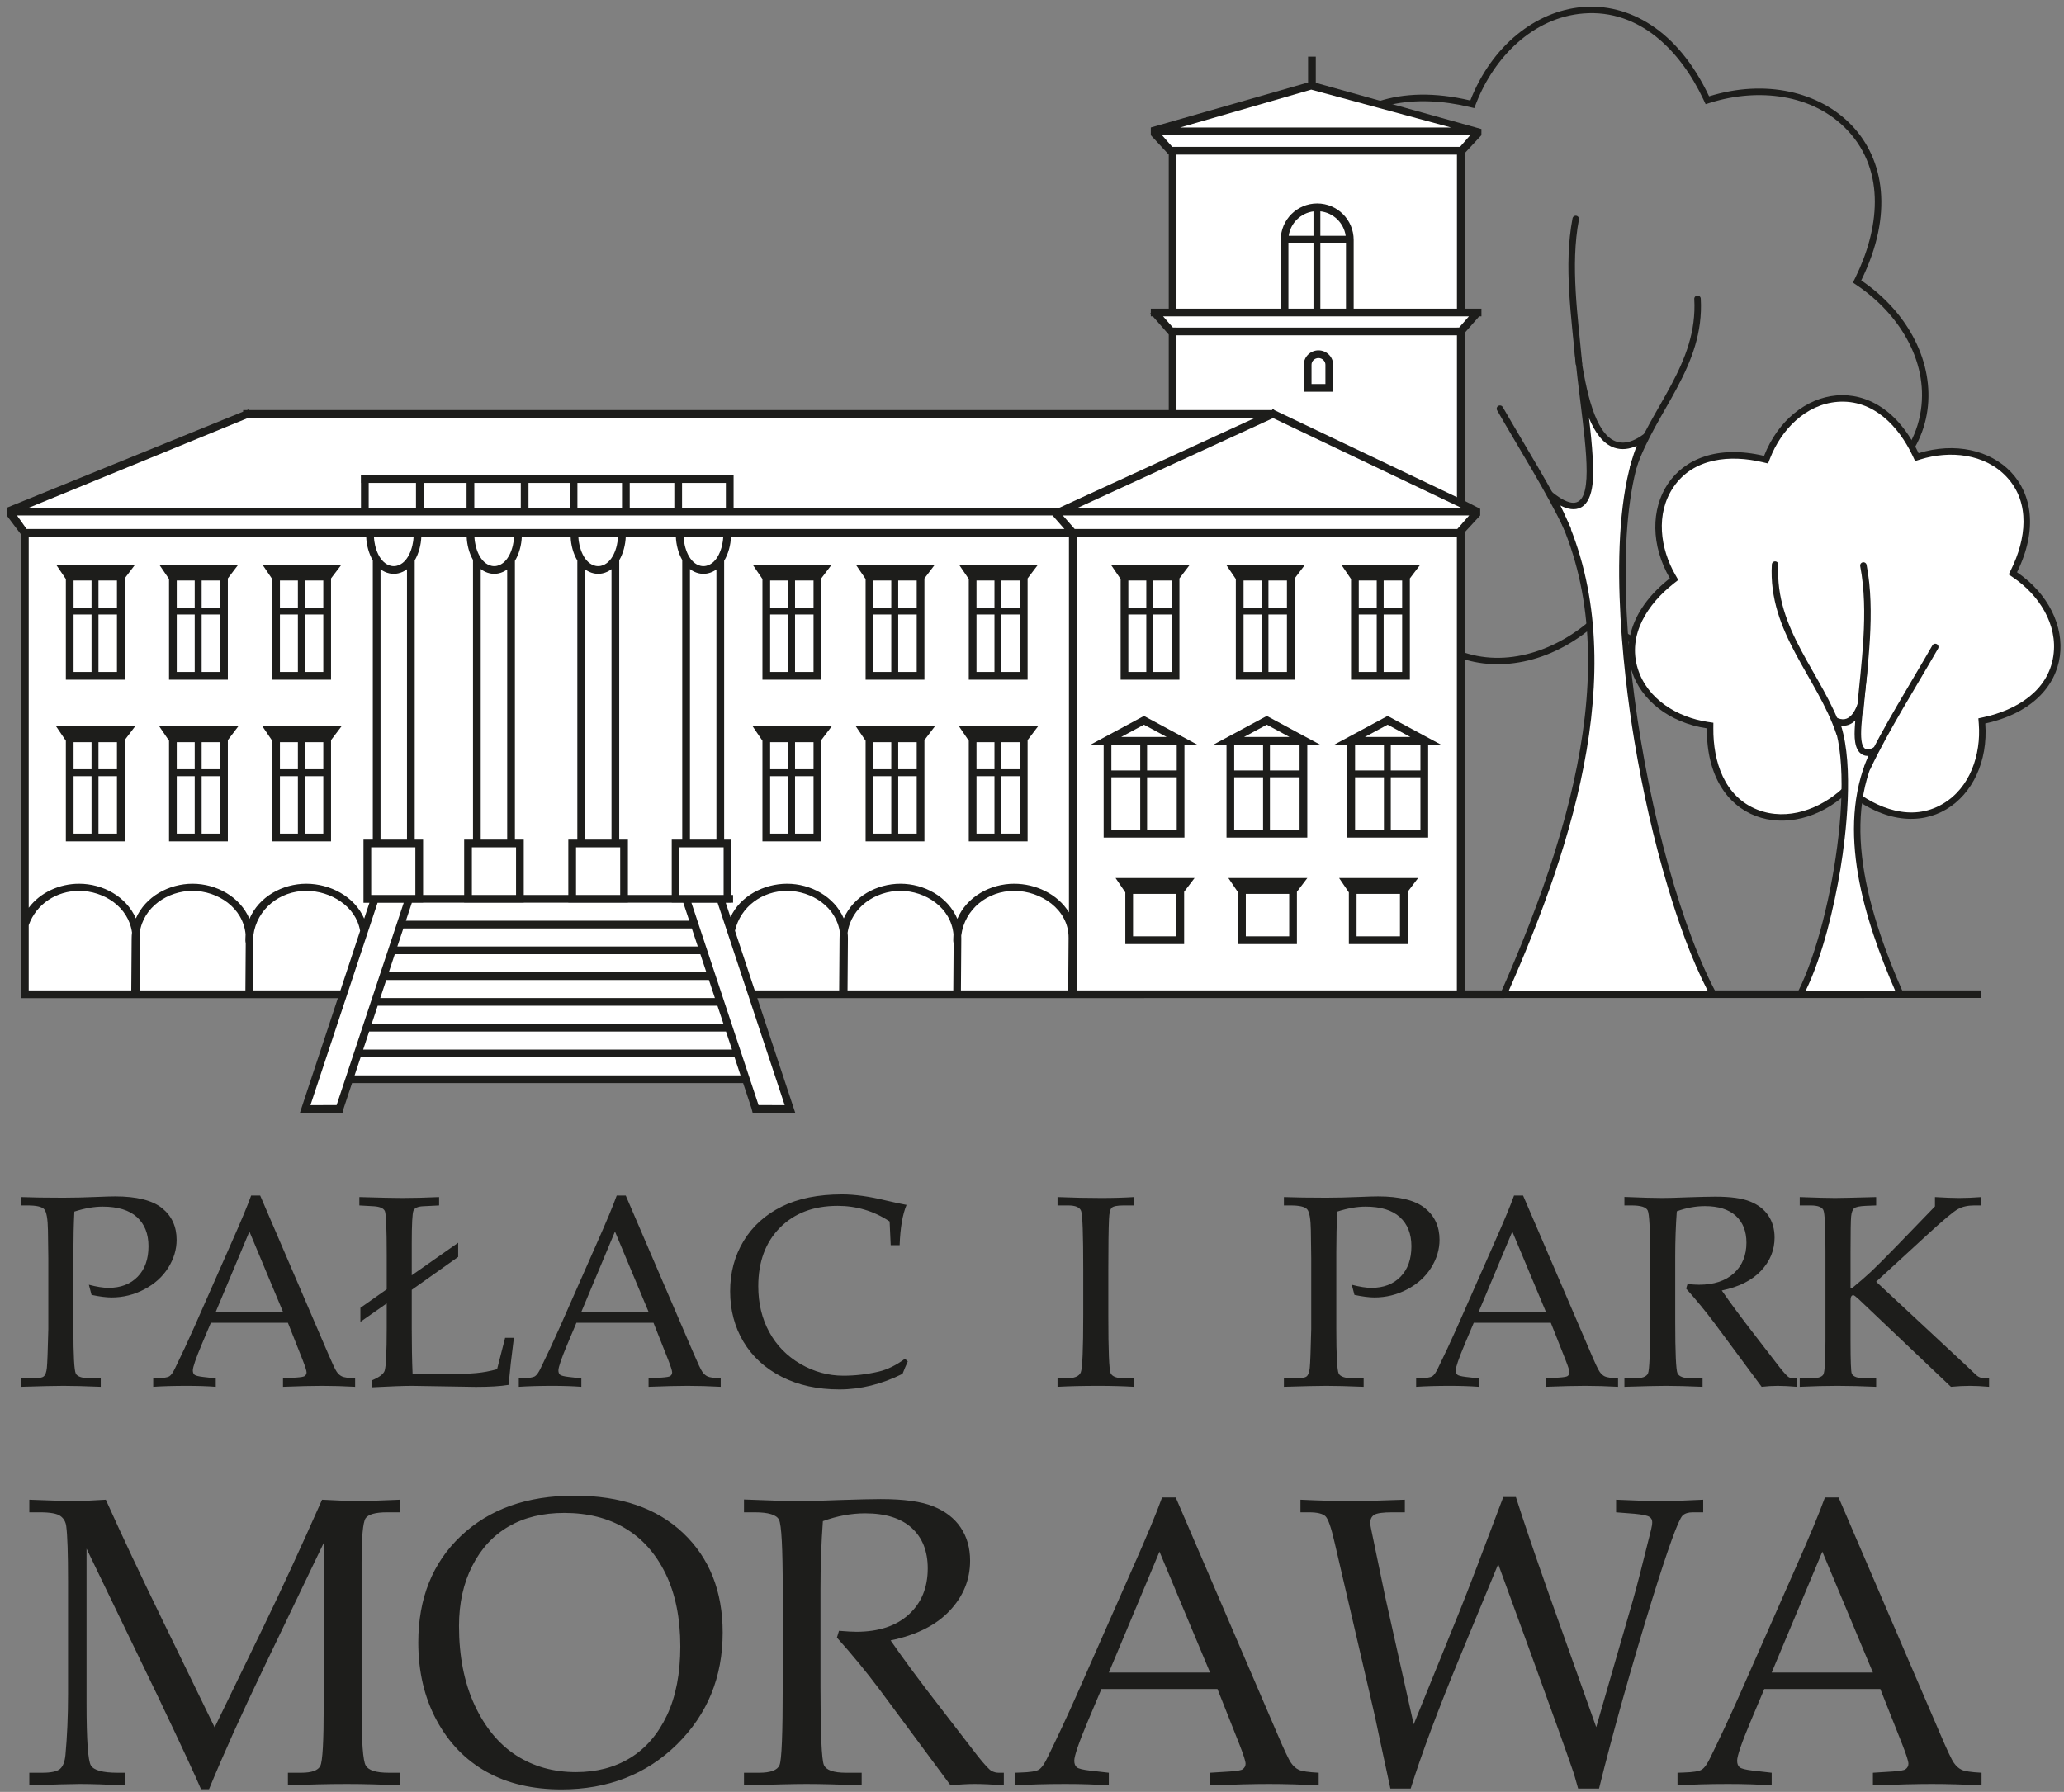
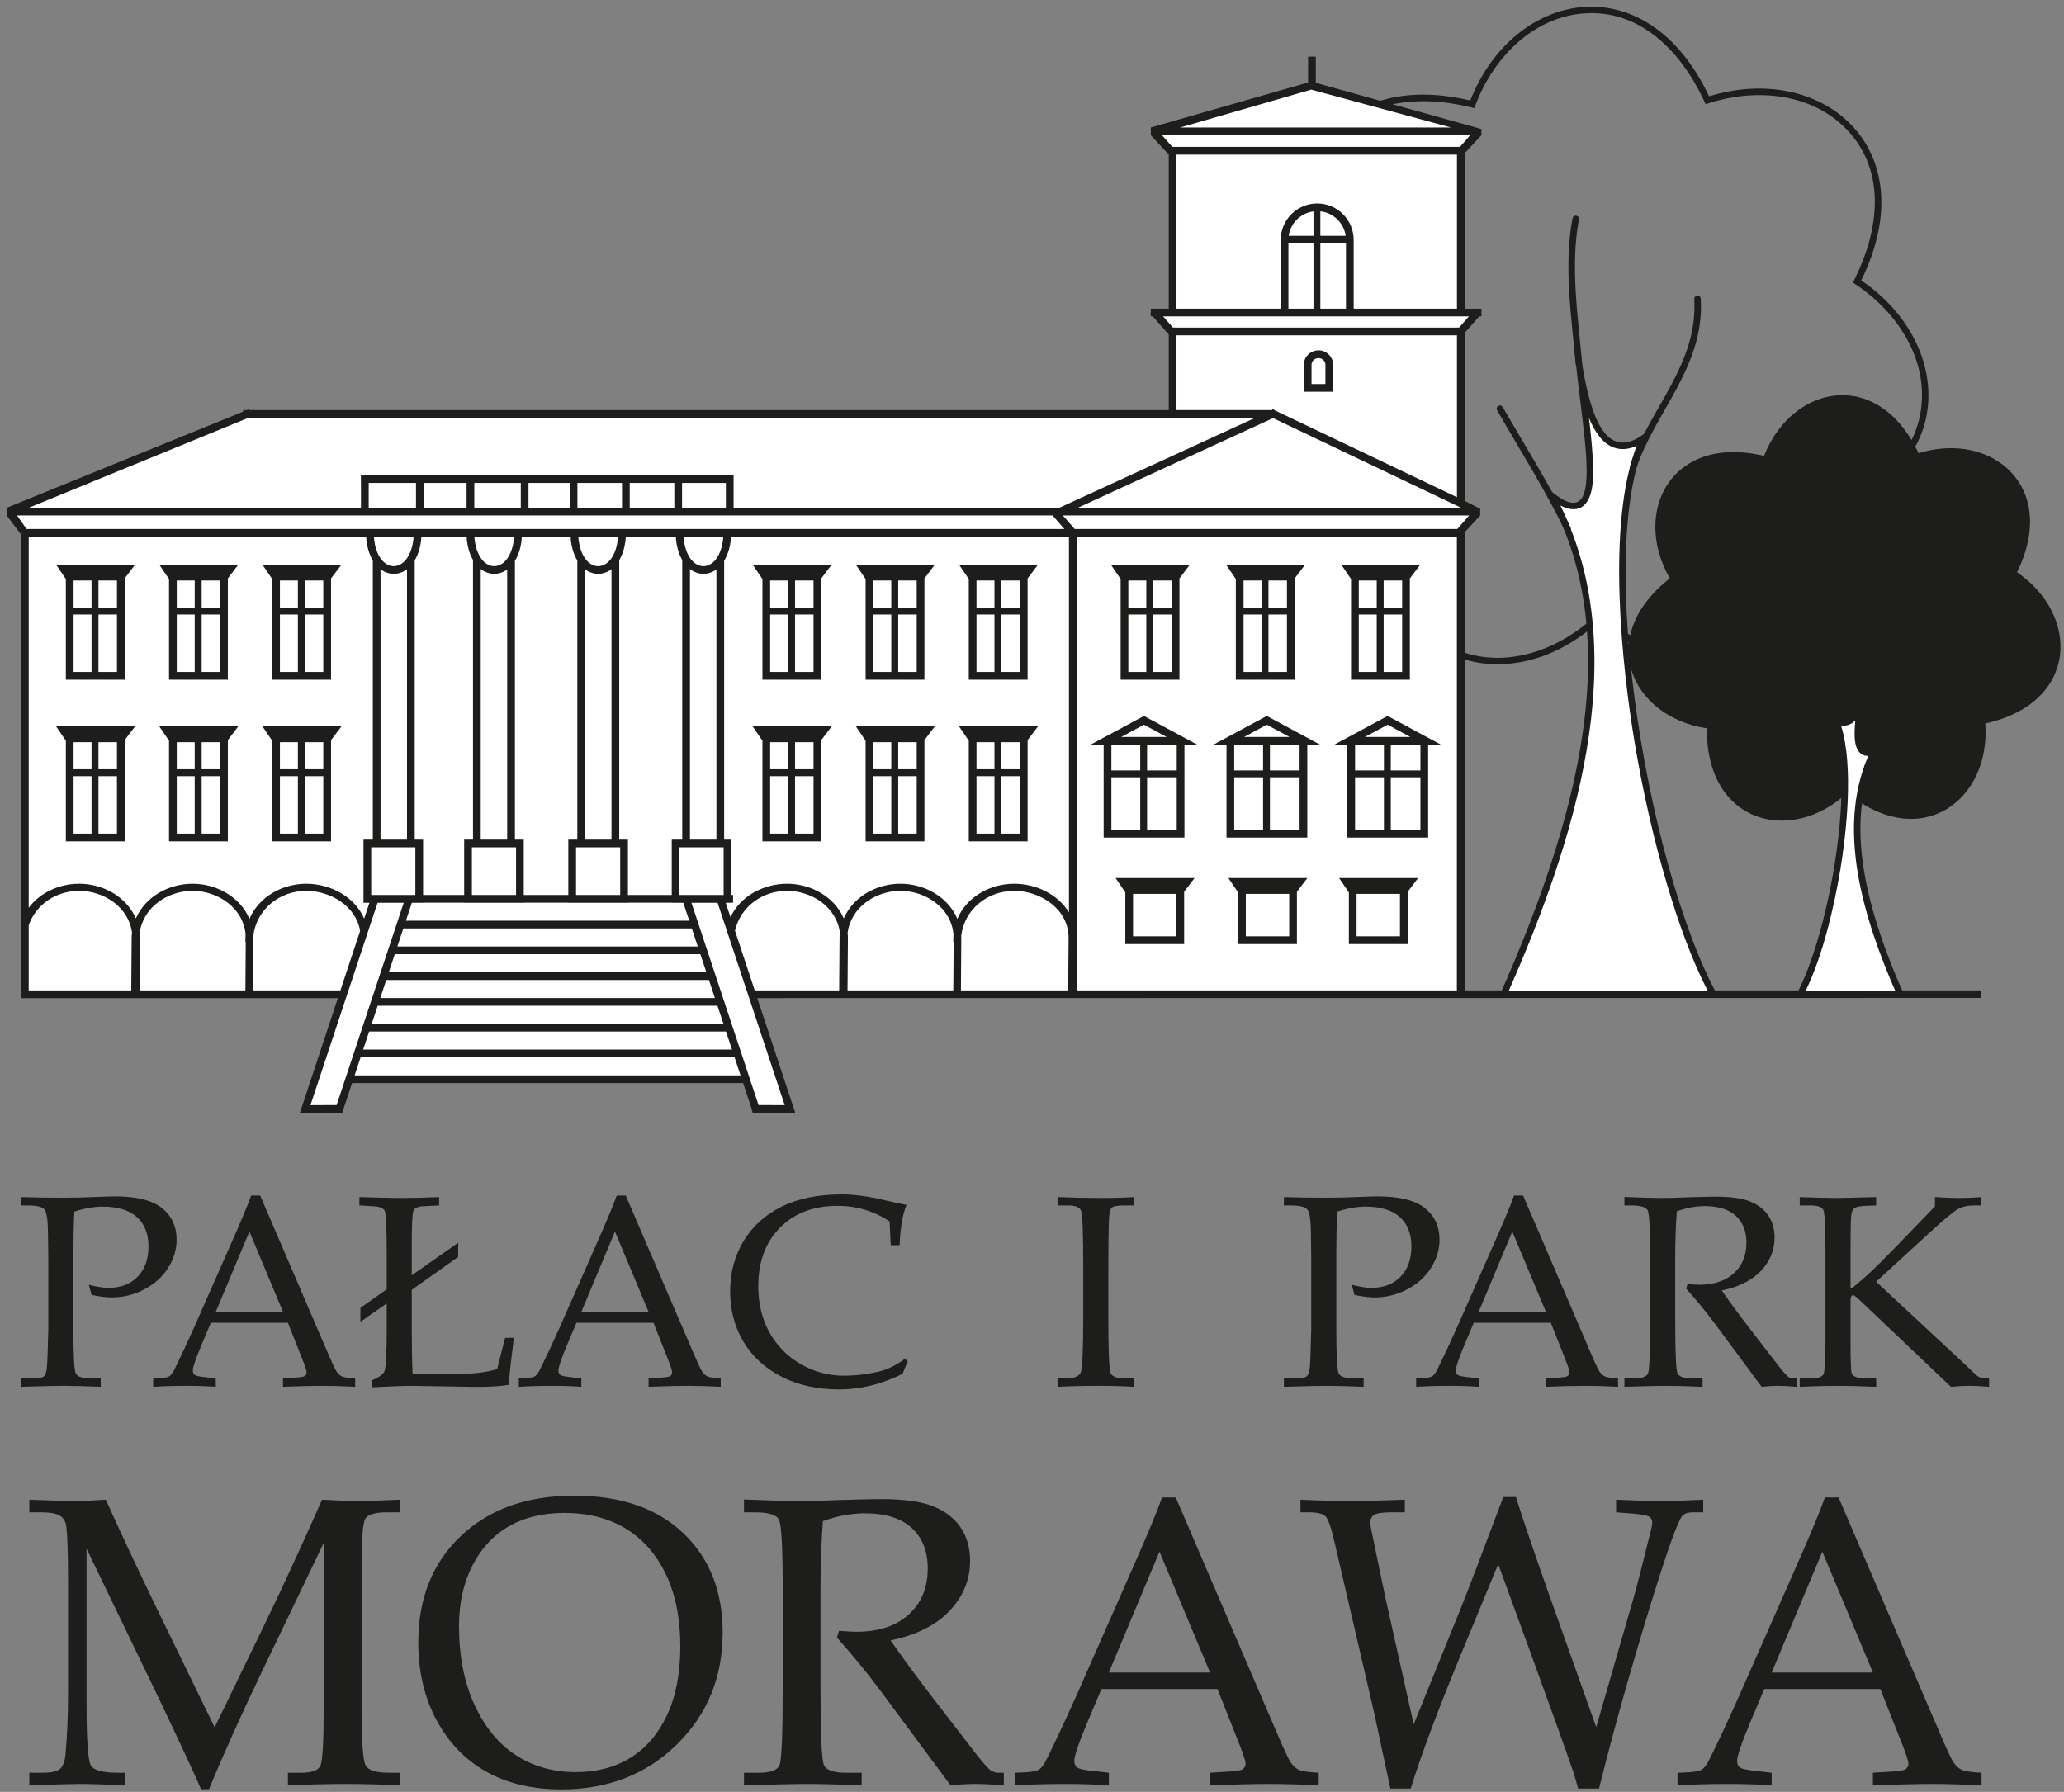
<svg xmlns="http://www.w3.org/2000/svg" width="100%" height="100%" viewBox="0 0 1109 963" version="1.1" xml:space="preserve" style="fill-rule:evenodd;clip-rule:evenodd;stroke-linecap:round;stroke-linejoin:round;stroke-miterlimit:2;">
  <rect x="0" y="0" width="1109" height="963" fill="#808080" stroke="none" />
  <g transform="matrix(4.167,0,0,4.167,0,0)">
    <path d="M233.486,65.482C240.104,64.026 246.617,60.146 247.687,52.899C248.644,46.406 244.719,40.389 239.523,36.852L238.923,36.444L239.243,35.793C242.231,29.71 243.258,22.199 238.259,16.845C233.779,12.047 226.627,11.365 220.622,13.222L219.929,13.437L219.619,12.78C216.73,6.658 211.488,1.167 204.191,1.736C197.648,2.248 192.656,7.414 190.364,13.266L190.1,13.941L189.394,13.775C182.799,12.215 175.247,12.885 171.139,18.951C167.459,24.386 168.386,31.509 171.532,36.95L171.896,37.578L171.324,38.026C165.999,42.206 161.811,48.538 163.991,55.525C165.945,61.791 172.092,65.508 178.308,66.44L179.025,66.548L179.02,67.274C178.967,74.05 181.301,81.263 188.129,83.918C194.246,86.297 200.986,83.808 205.589,79.53L206.121,79.036L206.685,79.493C211.949,83.759 219.043,86.432 225.376,82.749C231.051,79.45 233.307,72.629 232.832,66.362L232.778,65.638L233.486,65.482ZM220.375,12.424C234.907,7.929 248.404,19.041 239.994,36.161C252.567,44.719 252.295,62.2 233.666,66.299C234.814,81.465 220.977,92.151 206.158,80.142C195.016,90.496 178.035,86.341 178.184,67.267C163.142,65.012 155.804,49.144 170.809,37.368C163.194,24.203 171.024,8.571 189.586,12.961C195.132,-1.202 212.234,-4.826 220.375,12.424Z" style="fill:rgb(29,29,27);" />
    <path d="M150.704,39.806L150.704,19.938L148.39,17.438L148.39,16.442L168.668,10.637L168.668,7.304L169.663,7.304L169.663,10.682L191.022,16.643L191.016,17.438L188.861,19.763L188.861,39.806L191.022,39.806L191.022,40.802L190.729,40.802L188.861,42.934L188.861,64.598L190.863,65.624L190.863,66.479L188.851,68.661L188.851,127.733L255.439,127.733L255.439,128.706C202.835,128.706 150.272,128.73 97.648,128.73L102.541,143.519L97.049,143.517L96.887,142.904L95.819,139.683L45.394,139.683L44.328,142.899L44.165,143.517L38.672,143.519L43.566,128.73L2.691,128.73C2.691,108.83 2.706,88.853 2.706,68.928L0.866,66.479L0.866,65.483L31.353,53.087L31.353,52.886L31.843,52.886L32.086,52.787L32.131,52.886L150.704,52.886L150.704,43.147L148.65,40.802L148.39,40.802L148.39,40.504L148.315,40.419L148.39,40.354L148.39,39.806L150.704,39.806Z" style="fill:rgb(29,29,27);" />
    <path d="M9.587,156.258C9.505,157.907 9.464,159.668 9.464,161.534L9.464,171.353C9.464,174.804 9.569,176.735 9.775,177.146C9.98,177.562 10.655,177.768 11.805,177.768L12.991,177.768L12.991,178.854C10.96,178.771 9.364,178.73 8.19,178.73C7.163,178.73 5.332,178.771 2.708,178.854L2.708,177.768L4.258,177.768C4.98,177.768 5.444,177.68 5.649,177.504C5.854,177.322 5.983,176.964 6.042,176.418C6.101,175.872 6.166,174.205 6.23,171.424L6.23,162.238L6.183,158.682C6.159,157.203 6.001,156.3 5.708,155.965C5.414,155.631 4.704,155.466 3.565,155.466L2.708,155.466L2.708,154.386C4.141,154.439 5.96,154.468 8.161,154.468C9.452,154.468 10.89,154.433 12.474,154.368C13.519,154.322 14.305,154.298 14.846,154.298C17.621,154.298 19.64,154.803 20.896,155.813C22.146,156.822 22.774,158.183 22.774,159.903C22.774,161.153 22.41,162.35 21.689,163.506C20.967,164.656 19.946,165.584 18.619,166.282C17.299,166.981 15.884,167.333 14.382,167.333C13.695,167.333 12.832,167.221 11.805,167.004L11.459,165.695C12.469,165.96 13.308,166.095 13.989,166.095C15.568,166.095 16.823,165.613 17.75,164.656C18.684,163.7 19.147,162.391 19.147,160.73C19.147,159.122 18.648,157.872 17.657,156.969C16.665,156.071 15.192,155.618 13.231,155.618C12.117,155.618 10.901,155.836 9.587,156.258ZM37.124,170.596L27.188,170.596L26.02,173.366C25.251,175.197 24.864,176.324 24.864,176.735C24.864,176.999 24.94,177.187 25.081,177.304C25.222,177.415 25.585,177.51 26.172,177.58L27.821,177.768L27.821,178.854C26.724,178.771 25.486,178.73 24.107,178.73C22.458,178.73 21.008,178.771 19.758,178.854L19.758,177.768L20.274,177.751C21.078,177.727 21.595,177.645 21.83,177.504C22.064,177.357 22.317,177.005 22.581,176.441C23.391,174.792 24.224,173.008 25.075,171.095L29.799,160.384C31.061,157.543 31.924,155.478 32.382,154.192L33.55,154.192L42.247,174.434C42.834,175.808 43.221,176.635 43.421,176.917C43.615,177.198 43.838,177.398 44.09,177.515C44.343,177.639 44.906,177.721 45.792,177.768L45.792,178.854C44.301,178.771 42.881,178.73 41.525,178.73C40.264,178.73 38.585,178.771 36.49,178.854L36.49,177.768L38.192,177.662C38.796,177.621 39.16,177.556 39.272,177.475C39.448,177.351 39.53,177.187 39.53,176.993C39.53,176.788 39.36,176.248 39.019,175.379L37.124,170.596ZM27.821,169.188L36.49,169.188L32.159,158.834L27.821,169.188ZM53.199,177.163C54.232,177.222 55.264,177.251 56.309,177.251C58.533,177.251 60.241,177.193 61.433,177.081C62.307,176.999 63.194,176.834 64.097,176.582L65.13,172.539L66.263,172.539C65.958,174.892 65.729,176.911 65.576,178.607C64.549,178.783 63.141,178.865 61.368,178.865L53.146,178.73C52.049,178.73 50.328,178.795 47.987,178.918L47.987,178.008C48.903,177.621 49.437,177.216 49.589,176.805C49.771,176.289 49.865,174.446 49.865,171.271L49.865,168.102L46.473,170.479L46.473,168.671L49.865,166.282L49.865,161.81C49.865,158.442 49.783,156.575 49.63,156.205C49.478,155.842 49.002,155.624 48.21,155.572L46.338,155.466L46.338,154.386C48.949,154.462 50.804,154.504 51.89,154.504C53.304,154.504 54.878,154.462 56.621,154.386L56.621,155.466L54.525,155.572C53.868,155.607 53.468,155.789 53.316,156.129C53.17,156.469 53.093,157.872 53.093,160.349L53.093,164.475L59.079,160.279L59.079,162.104L53.093,166.353L53.093,171.3C53.093,173.525 53.128,175.479 53.199,177.163ZM84.263,170.596L74.327,170.596L73.158,173.366C72.39,175.197 72.003,176.324 72.003,176.735C72.003,176.999 72.079,177.187 72.22,177.304C72.36,177.415 72.724,177.51 73.311,177.58L74.96,177.768L74.96,178.854C73.863,178.771 72.625,178.73 71.246,178.73C69.596,178.73 68.146,178.771 66.896,178.854L66.896,177.768L67.413,177.751C68.217,177.727 68.733,177.645 68.968,177.504C69.203,177.357 69.456,177.005 69.719,176.441C70.529,174.792 71.363,173.008 72.214,171.095L76.938,160.384C78.2,157.543 79.063,155.478 79.521,154.192L80.688,154.192L89.386,174.434C89.973,175.808 90.36,176.635 90.56,176.917C90.754,177.198 90.976,177.398 91.229,177.515C91.482,177.639 92.045,177.721 92.931,177.768L92.931,178.854C91.44,178.771 90.02,178.73 88.665,178.73C87.402,178.73 85.724,178.771 83.629,178.854L83.629,177.768L85.331,177.662C85.935,177.621 86.299,177.556 86.411,177.475C86.586,177.351 86.669,177.187 86.669,176.993C86.669,176.788 86.499,176.248 86.158,175.379L84.263,170.596ZM74.96,169.188L83.629,169.188L79.297,158.834L74.96,169.188ZM114.851,160.59L114.71,157.532C113.689,156.851 112.621,156.352 111.506,156.018C110.385,155.683 109.223,155.519 108.008,155.519C104.91,155.519 102.432,156.458 100.567,158.336C98.706,160.22 97.773,162.731 97.773,165.889C97.773,168.096 98.248,170.068 99.193,171.799C100.138,173.53 101.482,174.904 103.225,175.913C104.968,176.917 106.805,177.422 108.747,177.422C110.28,177.422 111.799,177.245 113.302,176.893C114.423,176.629 115.556,176.077 116.688,175.238L117.052,175.585C116.811,176.113 116.582,176.647 116.377,177.181C115.039,177.85 113.689,178.349 112.328,178.689C110.972,179.024 109.605,179.194 108.231,179.194C105.408,179.194 102.932,178.648 100.795,177.562C98.653,176.471 97.016,174.968 95.865,173.049C94.721,171.13 94.146,168.958 94.146,166.541C94.146,164.123 94.727,161.957 95.883,160.05C97.039,158.142 98.677,156.663 100.795,155.613C102.908,154.563 105.508,154.04 108.589,154.04C110.209,154.04 112.099,154.304 114.264,154.832C115.344,155.085 116.219,155.272 116.893,155.396C116.377,156.622 116.084,158.354 116.002,160.59L114.851,160.59ZM136.361,177.768L137.441,177.768C138.508,177.768 139.148,177.51 139.359,176.993C139.571,176.477 139.677,174.006 139.677,169.581L139.677,163.753C139.677,159.169 139.589,156.639 139.401,156.17C139.219,155.701 138.667,155.466 137.751,155.466L136.361,155.466L136.361,154.386C138.262,154.462 140.14,154.504 142.001,154.504C143.544,154.504 144.953,154.462 146.209,154.386L146.209,155.466L144.888,155.466C144.072,155.466 143.562,155.566 143.356,155.76C143.151,155.953 143.027,156.446 142.998,157.238C142.94,158.465 142.911,160.648 142.911,163.788L142.911,169.721C142.911,174.182 143.01,176.635 143.204,177.087C143.398,177.539 144.019,177.768 145.076,177.768L146.209,177.768L146.209,178.854C144.8,178.771 143.262,178.73 141.602,178.73C139.665,178.73 137.916,178.771 136.361,178.854L136.361,177.768ZM172.431,156.258C172.348,157.907 172.308,159.668 172.308,161.534L172.308,171.353C172.308,174.804 172.413,176.735 172.619,177.146C172.824,177.562 173.499,177.768 174.649,177.768L175.834,177.768L175.834,178.854C173.804,178.771 172.207,178.73 171.034,178.73C170.007,178.73 168.175,178.771 165.552,178.854L165.552,177.768L167.102,177.768C167.824,177.768 168.287,177.68 168.493,177.504C168.698,177.322 168.827,176.964 168.886,176.418C168.945,175.872 169.009,174.205 169.074,171.424L169.074,162.238L169.027,158.682C169.003,157.203 168.845,156.3 168.551,155.965C168.258,155.631 167.548,155.466 166.409,155.466L165.552,155.466L165.552,154.386C166.984,154.439 168.804,154.468 171.004,154.468C172.296,154.468 173.734,154.433 175.318,154.368C176.363,154.322 177.149,154.298 177.689,154.298C180.465,154.298 182.484,154.803 183.74,155.813C184.99,156.822 185.618,158.183 185.618,159.903C185.618,161.153 185.254,162.35 184.532,163.506C183.811,164.656 182.789,165.584 181.463,166.282C180.142,166.981 178.728,167.333 177.226,167.333C176.539,167.333 175.676,167.221 174.649,167.004L174.303,165.695C175.312,165.96 176.152,166.095 176.832,166.095C178.411,166.095 179.667,165.613 180.594,164.656C181.528,163.7 181.991,162.391 181.991,160.73C181.991,159.122 181.492,157.872 180.5,156.969C179.509,156.071 178.035,155.618 176.075,155.618C174.96,155.618 173.745,155.836 172.431,156.258ZM199.967,170.596L190.032,170.596L188.864,173.366C188.095,175.197 187.707,176.324 187.707,176.735C187.707,176.999 187.784,177.187 187.924,177.304C188.065,177.415 188.429,177.51 189.016,177.58L190.665,177.768L190.665,178.854C189.568,178.771 188.33,178.73 186.95,178.73C185.301,178.73 183.852,178.771 182.602,178.854L182.602,177.768L183.118,177.751C183.922,177.727 184.438,177.645 184.673,177.504C184.908,177.357 185.16,177.005 185.424,176.441C186.234,174.792 187.068,173.008 187.918,171.095L192.643,160.384C193.905,157.543 194.768,155.478 195.225,154.192L196.393,154.192L205.091,174.434C205.678,175.808 206.065,176.635 206.265,176.917C206.459,177.198 206.681,177.398 206.934,177.515C207.186,177.639 207.749,177.721 208.636,177.768L208.636,178.854C207.145,178.771 205.725,178.73 204.369,178.73C203.107,178.73 201.429,178.771 199.334,178.854L199.334,177.768L201.036,177.662C201.64,177.621 202.004,177.556 202.115,177.475C202.292,177.351 202.374,177.187 202.374,176.993C202.374,176.788 202.203,176.248 201.863,175.379L199.967,170.596ZM190.665,169.188L199.334,169.188L195.002,158.834L190.665,169.188ZM222.011,166.435C223.132,168.055 224.523,169.933 226.184,172.075L229.488,176.359C230.075,177.093 230.462,177.51 230.656,177.615C230.849,177.715 231.055,177.768 231.26,177.768L231.706,177.768L231.706,178.854C230.756,178.771 229.922,178.73 229.212,178.73C228.561,178.73 227.874,178.771 227.152,178.854L221.06,170.631C219.928,169.117 218.712,167.638 217.416,166.194L217.591,165.613C218.255,165.666 218.748,165.695 219.071,165.695C220.984,165.695 222.481,165.202 223.566,164.217C224.646,163.231 225.192,161.916 225.192,160.267C225.192,158.788 224.728,157.632 223.813,156.798C222.897,155.971 221.571,155.554 219.839,155.554C218.636,155.554 217.427,155.777 216.212,156.223C216.078,158.048 216.007,159.997 216.007,162.069L216.007,170.373C216.007,174.423 216.107,176.665 216.3,177.105C216.495,177.545 217.122,177.768 218.19,177.768L219.534,177.768L219.534,178.854C217.627,178.771 216.054,178.73 214.804,178.73C213.818,178.73 212.034,178.771 209.457,178.854L209.457,177.768L210.748,177.768C211.735,177.768 212.316,177.551 212.498,177.122C212.685,176.694 212.774,174.434 212.774,170.338L212.774,162.069C212.774,158.518 212.668,156.528 212.456,156.105C212.245,155.677 211.553,155.466 210.384,155.466L209.457,155.466L209.457,154.368C211.588,154.457 213.213,154.504 214.34,154.504C215.098,154.504 216.183,154.474 217.609,154.415C219.258,154.363 220.444,154.333 221.166,154.333C223.15,154.333 224.652,154.539 225.679,154.961C226.706,155.378 227.487,155.982 228.015,156.775C228.549,157.567 228.819,158.512 228.819,159.609C228.819,161.229 228.238,162.655 227.07,163.894C225.908,165.132 224.218,165.977 222.011,166.435ZM241.918,165.302L253.644,176.218L254.706,177.233C254.93,177.451 255.147,177.598 255.369,177.662C255.592,177.733 255.962,177.768 256.479,177.768L256.479,178.854C255.54,178.771 254.712,178.73 254.002,178.73C253.257,178.73 252.447,178.771 251.561,178.854L239.718,167.603C239.312,167.227 239.066,167.039 238.978,167.039C238.737,167.039 238.614,167.263 238.614,167.708L238.614,172.955C238.614,175.508 238.667,176.905 238.772,177.146C238.943,177.562 239.559,177.768 240.627,177.768L241.918,177.768L241.918,178.854C240.046,178.771 238.391,178.73 236.947,178.73C235.433,178.73 233.807,178.771 232.064,178.854L232.064,177.768L233.455,177.768C234.377,177.768 234.922,177.598 235.11,177.263C235.292,176.923 235.38,175.461 235.38,172.885L235.38,161.382C235.38,158.23 235.292,156.458 235.11,156.059C234.922,155.666 234.377,155.466 233.455,155.466L232.064,155.466L232.064,154.386C234.16,154.462 235.679,154.504 236.619,154.504C237.299,154.504 239.06,154.462 241.918,154.386L241.918,155.466L240.557,155.519C239.776,155.554 239.283,155.659 239.077,155.836C238.872,156.012 238.743,156.364 238.69,156.892C238.643,157.42 238.614,158.94 238.614,161.452L238.614,166.095L238.855,166.095C239.794,165.326 240.604,164.621 241.279,163.988C241.959,163.348 243.068,162.233 244.618,160.643L249.501,155.59L249.501,154.386C250.762,154.462 251.801,154.504 252.629,154.504C253.486,154.504 254.437,154.462 255.481,154.386L255.481,155.466L254.554,155.466C253.726,155.466 253.028,155.624 252.459,155.942C251.883,156.253 250.557,157.362 248.486,159.269L241.918,165.302Z" style="fill:rgb(29,29,27);fill-rule:nonzero;" />
    <path d="M41.739,199.005L34.05,215.011C31.16,221.02 28.8,226.261 26.953,230.75L25.919,230.75C25.274,229.213 23.445,225.271 20.422,218.917L11.16,199.73L11.16,219.747C11.16,224.405 11.346,227.057 11.717,227.684C12.088,228.311 13.237,228.63 15.173,228.63L16.127,228.63L16.127,230.265C13.732,230.141 11.779,230.079 10.277,230.079C9.19,230.079 7.024,230.141 3.781,230.265L3.781,228.63L5.46,228.63C6.6,228.63 7.36,228.462 7.74,228.135C8.12,227.808 8.35,227.215 8.438,226.349C8.659,223.937 8.774,221.33 8.774,218.528L8.774,203.875C8.774,200.34 8.695,197.998 8.544,196.857C8.474,196.274 8.218,195.824 7.776,195.514C7.342,195.205 6.459,195.046 5.151,195.046L3.781,195.046L3.781,193.42C6.786,193.534 8.668,193.596 9.446,193.596C10.436,193.596 11.832,193.534 13.644,193.42C15.729,198.06 18.142,203.176 20.864,208.771L27.678,222.779L33.971,209.805C36.18,205.262 38.699,199.801 41.527,193.42C43.684,193.534 45.204,193.596 46.087,193.596C47.104,193.596 48.942,193.534 51.602,193.42L51.602,195.046L49.914,195.046C48.403,195.046 47.475,195.311 47.13,195.832C46.795,196.363 46.626,198.254 46.626,201.524L46.626,220.446C46.626,224.661 46.803,227.074 47.157,227.693C47.51,228.32 48.5,228.63 50.126,228.63L51.602,228.63L51.602,230.265C49.198,230.141 46.909,230.079 44.718,230.079C42.296,230.079 39.768,230.141 37.126,230.265L37.126,228.63L38.84,228.63C40.201,228.63 41.023,228.329 41.306,227.737C41.598,227.136 41.739,224.582 41.739,220.057L41.739,199.005ZM53.935,211.829C53.935,206.146 55.765,201.568 59.423,198.104C63.083,194.63 67.961,192.898 74.05,192.898C80.025,192.898 84.708,194.507 88.093,197.724C91.487,200.95 93.184,205.218 93.184,210.556C93.184,216.301 91.213,221.109 87.281,224.979C83.348,228.842 78.381,230.777 72.397,230.777C68.65,230.777 65.424,230.017 62.711,228.497C59.998,226.977 57.859,224.759 56.286,221.842C54.722,218.926 53.935,215.585 53.935,211.829ZM59.185,209.699C59.185,213.605 59.857,216.999 61.191,219.889C62.534,222.779 64.32,224.944 66.564,226.394C68.81,227.834 71.372,228.55 74.262,228.55C76.931,228.55 79.273,227.94 81.271,226.712C83.277,225.483 84.85,223.654 85.999,221.224C87.148,218.793 87.722,215.832 87.722,212.341C87.722,208.682 87.086,205.554 85.822,202.956C84.549,200.357 82.808,198.404 80.599,197.096C78.39,195.779 75.773,195.125 72.76,195.125C69.994,195.125 67.616,195.7 65.61,196.857C63.604,198.015 62.04,199.712 60.899,201.948C59.759,204.184 59.185,206.765 59.185,209.699ZM114.837,211.564C116.525,214.003 118.62,216.831 121.121,220.057L126.096,226.508C126.98,227.613 127.563,228.241 127.855,228.4C128.146,228.55 128.456,228.63 128.765,228.63L129.437,228.63L129.437,230.265C128.005,230.141 126.75,230.079 125.68,230.079C124.7,230.079 123.666,230.141 122.578,230.265L113.405,217.883C111.699,215.603 109.87,213.376 107.916,211.201L108.182,210.326C109.18,210.406 109.923,210.45 110.409,210.45C113.29,210.45 115.544,209.708 117.179,208.223C118.805,206.738 119.627,204.758 119.627,202.275C119.627,200.048 118.929,198.307 117.55,197.052C116.171,195.806 114.174,195.178 111.567,195.178C109.755,195.178 107.935,195.514 106.105,196.186C105.902,198.934 105.796,201.869 105.796,204.988L105.796,217.494C105.796,223.592 105.946,226.968 106.237,227.631C106.529,228.294 107.475,228.63 109.083,228.63L111.107,228.63L111.107,230.265C108.235,230.141 105.866,230.079 103.984,230.079C102.499,230.079 99.813,230.141 95.932,230.265L95.932,228.63L97.877,228.63C99.361,228.63 100.236,228.302 100.511,227.657C100.793,227.012 100.926,223.609 100.926,217.441L100.926,204.988C100.926,199.641 100.767,196.645 100.449,196.009C100.131,195.364 99.088,195.046 97.329,195.046L95.932,195.046L95.932,193.393C99.141,193.526 101.589,193.596 103.286,193.596C104.426,193.596 106.061,193.552 108.208,193.464C110.691,193.384 112.477,193.34 113.564,193.34C116.551,193.34 118.814,193.65 120.36,194.286C121.907,194.913 123.082,195.824 123.878,197.017C124.682,198.21 125.088,199.633 125.088,201.285C125.088,203.724 124.214,205.872 122.455,207.737C120.705,209.602 118.16,210.874 114.837,211.564ZM156.984,217.83L142.022,217.83L140.263,222.001C139.105,224.759 138.522,226.455 138.522,227.074C138.522,227.472 138.637,227.755 138.849,227.931C139.061,228.099 139.609,228.241 140.493,228.347L142.976,228.63L142.976,230.265C141.323,230.141 139.459,230.079 137.382,230.079C134.898,230.079 132.716,230.141 130.833,230.265L130.833,228.63L131.611,228.603C132.822,228.568 133.599,228.444 133.953,228.232C134.306,228.011 134.686,227.481 135.084,226.632C136.304,224.149 137.559,221.462 138.84,218.581L145.955,202.452C147.855,198.175 149.154,195.063 149.843,193.128L151.602,193.128L164.699,223.609C165.583,225.678 166.167,226.924 166.467,227.348C166.759,227.772 167.095,228.073 167.474,228.249C167.855,228.435 168.703,228.559 170.037,228.63L170.037,230.265C167.793,230.141 165.654,230.079 163.613,230.079C161.712,230.079 159.185,230.141 156.03,230.265L156.03,228.63L158.592,228.47C159.503,228.408 160.051,228.311 160.219,228.188C160.484,228.002 160.608,227.755 160.608,227.463C160.608,227.154 160.351,226.341 159.839,225.032L156.984,217.83ZM142.976,215.708L156.03,215.708L149.507,200.119L142.976,215.708ZM182.287,222.39L188.296,207.578C189.313,205.041 191.16,200.207 193.838,193.075L195.464,193.075C196.48,196.274 197.859,200.313 199.582,205.2L205.822,222.752L210.559,206.358C211.01,204.794 211.787,201.771 212.892,197.299C212.989,196.902 213.042,196.575 213.042,196.318C213.042,196.009 212.919,195.77 212.653,195.62C212.397,195.461 211.761,195.329 210.745,195.232L208.385,195.046L208.385,193.42C210.815,193.534 212.724,193.596 214.103,193.596C215.587,193.596 217.425,193.534 219.617,193.42L219.617,195.046L218.274,195.046C217.691,195.046 217.249,195.187 216.957,195.461C216.4,196.027 215.093,199.659 213.016,206.332C210.276,215.24 207.996,223.353 206.184,230.671L203.489,230.671C203.179,229.522 202.923,228.656 202.711,228.081C201.951,225.854 200.192,220.958 197.435,213.376L193.184,201.727L188.341,213.455C185.442,220.463 183.294,226.208 181.898,230.671L179.282,230.671L177.912,224.308C177.532,222.425 177.09,220.419 176.586,218.298L172.088,198.934C171.655,197.034 171.266,195.912 170.921,195.567C170.577,195.223 169.861,195.046 168.774,195.046L167.686,195.046L167.686,193.42C170.153,193.534 172.282,193.596 174.076,193.596C175.817,193.596 178.177,193.534 181.147,193.42L181.147,195.046L179.512,195.046C178.345,195.046 177.576,195.152 177.223,195.355C176.869,195.567 176.692,195.903 176.692,196.372C176.692,196.645 176.737,196.964 176.825,197.326L178.61,205.925L182.287,222.39ZM242.455,217.83L227.492,217.83L225.734,222.001C224.576,224.759 223.992,226.455 223.992,227.074C223.992,227.472 224.107,227.755 224.319,227.931C224.532,228.099 225.079,228.241 225.963,228.347L228.446,228.63L228.446,230.265C226.794,230.141 224.929,230.079 222.852,230.079C220.369,230.079 218.186,230.141 216.303,230.265L216.303,228.63L217.081,228.603C218.292,228.568 219.069,228.444 219.423,228.232C219.777,228.011 220.157,227.481 220.554,226.632C221.774,224.149 223.029,221.462 224.31,218.581L231.425,202.452C233.325,198.175 234.624,195.063 235.313,193.128L237.072,193.128L250.17,223.609C251.053,225.678 251.637,226.924 251.937,227.348C252.229,227.772 252.565,228.073 252.945,228.249C253.325,228.435 254.173,228.559 255.508,228.63L255.508,230.265C253.263,230.141 251.124,230.079 249.082,230.079C247.182,230.079 244.655,230.141 241.5,230.265L241.5,228.63L244.063,228.47C244.973,228.408 245.521,228.311 245.689,228.188C245.954,228.002 246.078,227.755 246.078,227.463C246.078,227.154 245.822,226.341 245.309,225.032L242.455,217.83ZM228.446,215.708L241.5,215.708L234.978,200.119L228.446,215.708Z" style="fill:rgb(29,29,27);fill-rule:nonzero;" />
    <path d="M198.342,61.825C209.775,79.708 204.644,103.106 193.238,128.661L221.615,128.661C212.158,111.682 204.808,66.93 213.455,54.664C204.755,63.466 204.018,45.975 202.836,38.535C202.107,50.293 209.546,73.029 198.342,61.825Z" style="fill:rgb(29,29,27);" />
    <path d="M211.04,57.502C210.121,57.914 209.134,58.075 208.145,57.74C206.679,57.243 205.638,55.731 204.889,53.917C205.093,55.623 205.272,57.331 205.369,59.026C205.468,60.758 205.693,64.472 203.852,65.444C203.053,65.866 202.116,65.666 201.2,65.192C210.829,84.714 202.81,109.016 194.524,127.825L220.218,127.825C218.046,123.616 216.386,118.844 215.046,114.371C213.203,108.219 211.791,101.873 210.739,95.54C209.236,86.495 207.064,67.738 211.04,57.502Z" style="fill:white;" />
    <path d="M247.387,58.446C256.789,55.538 265.522,62.728 260.081,73.806C268.216,79.343 268.04,90.654 255.987,93.306C256.729,103.12 247.776,110.034 238.188,102.264C230.978,108.964 219.99,106.275 220.087,93.933C210.353,92.473 205.605,82.206 215.314,74.587C210.387,66.067 215.453,55.953 227.464,58.794C231.052,49.63 242.119,47.285 247.387,58.446Z" style="fill:rgb(29,29,27);" />
-     <path d="M227.271,59.608C223.13,58.628 218.357,59.018 215.773,62.834C213.456,66.255 214.06,70.748 216.038,74.168L216.402,74.796L215.83,75.244C212.485,77.869 209.813,81.85 211.184,86.247C212.414,90.191 216.303,92.52 220.211,93.106L220.928,93.214L220.923,93.939C220.889,98.195 222.331,102.761 226.628,104.432C230.478,105.929 234.724,104.341 237.618,101.652L238.15,101.157L238.714,101.614C242.02,104.293 246.489,106.013 250.474,103.696C254.046,101.619 255.451,97.309 255.153,93.369L255.098,92.646L255.807,92.49C259.963,91.576 264.094,89.153 264.767,84.592C265.369,80.505 262.876,76.72 259.61,74.497L259.01,74.088L259.33,73.437C261.207,69.618 261.889,64.877 258.742,61.508C255.923,58.488 251.408,58.077 247.634,59.244L246.941,59.459L246.631,58.802C244.816,54.958 241.53,51.466 236.938,51.825C232.819,52.147 229.683,55.42 228.242,59.099L227.978,59.775L227.271,59.608Z" style="fill:white;" />
    <path d="M243.108,95.142C237.378,104.106 239.949,115.833 245.666,128.641L231.443,128.641C236.183,120.131 239.867,97.701 235.533,91.553C239.894,95.965 240.263,87.199 240.856,83.47C241.221,89.363 237.492,100.758 243.108,95.142Z" style="fill:rgb(29,29,27);" />
    <path d="M239.226,92.916C238.965,93.176 238.667,93.375 238.328,93.49C238.013,93.597 237.701,93.623 237.396,93.59C239.059,98.936 238.041,107.68 237.306,112.109C236.504,116.934 235.06,123.186 232.819,127.805L244.384,127.805C240.388,118.605 236.726,107.043 240.909,97.489C240.651,97.502 240.397,97.455 240.151,97.326C239.013,96.724 239.108,94.803 239.169,93.716C239.185,93.45 239.204,93.183 239.226,92.916Z" style="fill:white;" />
    <path d="M178.926,93.465L175.996,95.043L181.856,95.043L181.652,94.933L178.926,93.465ZM183.155,100.247L179.332,100.247L179.332,107.026L183.155,107.026L183.155,100.247ZM179.332,99.363L183.155,99.363L183.155,96.038L179.332,96.038L179.332,99.363ZM180.517,120.759L180.517,115.284L174.922,115.284L174.922,120.759L180.517,120.759ZM178.449,100.247L174.727,100.247L174.727,107.026L178.449,107.026L178.449,100.247ZM174.727,99.363L178.449,99.363L178.449,96.038L174.727,96.038L174.727,99.363ZM163.343,93.465L160.413,95.043L166.272,95.043L166.068,94.933L163.343,93.465ZM167.572,100.247L163.749,100.247L163.749,107.026L167.572,107.026L167.572,100.247ZM163.749,99.363L167.572,99.363L167.572,96.038L163.749,96.038L163.749,99.363ZM166.234,120.759L166.234,115.284L160.64,115.284L160.64,120.759L166.234,120.759ZM162.865,100.247L159.144,100.247L159.144,107.026L162.865,107.026L162.865,100.247ZM159.144,99.363L162.865,99.363L162.865,96.038L159.144,96.038L159.144,99.363ZM147.025,100.247L143.305,100.247L143.305,107.026L147.025,107.026L147.025,100.247ZM151.732,100.247L147.909,100.247L147.909,107.026L151.732,107.026L151.732,100.247ZM147.909,99.363L151.732,99.363L151.732,96.038L147.909,96.038L147.909,99.363ZM143.305,99.363L147.025,99.363L147.025,96.038L143.305,96.038L143.305,99.363ZM147.503,93.465L144.573,95.043L150.433,95.043L150.229,94.933L147.503,93.465ZM151.693,120.759L151.693,115.284L146.098,115.284L146.098,120.759L151.693,120.759ZM152.727,96.038L152.727,108.022L142.309,108.022L142.309,96.038L140.625,96.038L144.306,94.057L147.503,92.335L150.701,94.057L154.382,96.038L152.727,96.038ZM152.687,115.012L152.687,121.754L145.103,121.754L145.103,115.091L143.845,113.24L154.032,113.24L152.687,115.012ZM129.123,100.104L129.123,107.516L131.508,107.516L131.508,100.104L129.123,100.104ZM128.229,107.516L128.229,100.103L125.913,100.103L125.913,107.516L128.229,107.516ZM115.82,100.104L115.82,107.516L118.204,107.516L118.204,100.104L115.82,100.104ZM114.925,107.516L114.925,100.103L112.609,100.103L112.609,107.516L114.925,107.516ZM102.515,100.104L102.515,107.516L104.9,107.516L104.9,100.104L102.515,100.104ZM101.621,107.516L101.621,100.103L99.305,100.103L99.305,107.516L101.621,107.516ZM39.305,100.104L39.305,107.516L41.689,107.516L41.689,100.104L39.305,100.104ZM38.411,107.516L38.411,100.103L36.095,100.103L36.095,107.516L38.411,107.516ZM26.001,100.104L26.001,107.516L28.386,107.516L28.386,100.104L26.001,100.104ZM25.107,107.516L25.107,100.103L22.791,100.103L22.791,107.516L25.107,107.516ZM12.697,100.104L12.697,107.516L15.081,107.516L15.081,100.104L12.697,100.104ZM11.803,107.516L11.803,100.103L9.487,100.103L9.487,107.516L11.803,107.516ZM129.123,95.721L129.123,99.21L131.508,99.21L131.508,95.721L129.123,95.721ZM128.229,99.209L128.229,95.721L125.913,95.721L125.913,99.209L128.229,99.209ZM115.82,95.721L115.82,99.21L118.204,99.21L118.204,95.721L115.82,95.721ZM114.925,99.209L114.925,95.721L112.609,95.721L112.609,99.209L114.925,99.209ZM102.515,95.721L102.515,99.21L104.9,99.21L104.9,95.721L102.515,95.721ZM101.621,99.209L101.621,95.721L99.305,95.721L99.305,99.209L101.621,99.209ZM39.305,95.721L39.305,99.21L41.689,99.21L41.689,95.721L39.305,95.721ZM38.411,99.209L38.411,95.721L36.095,95.721L36.095,99.209L38.411,99.209ZM26.001,95.721L26.001,99.21L28.386,99.21L28.386,95.721L26.001,95.721ZM25.107,99.209L25.107,95.721L22.791,95.721L22.791,99.209L25.107,99.209ZM12.697,95.721L12.697,99.21L15.081,99.21L15.081,95.721L12.697,95.721ZM11.803,99.209L11.803,95.721L9.487,95.721L9.487,99.209L11.803,99.209ZM132.503,95.45L132.503,108.511L124.918,108.511L124.918,95.529L123.66,93.677L133.847,93.677L132.503,95.45ZM119.199,95.45L119.199,108.511L111.614,108.511L111.614,95.529L110.356,93.677L120.544,93.677L119.199,95.45ZM105.894,95.45L105.894,108.511L98.31,108.511L98.31,95.529L97.052,93.677L107.24,93.677L105.894,95.45ZM42.685,95.45L42.685,108.511L35.099,108.511L35.099,95.529L33.842,93.677L44.03,93.677L42.685,95.45ZM29.38,95.45L29.38,108.511L21.796,108.511L21.796,95.529L20.538,93.677L30.725,93.677L29.38,95.45ZM16.076,95.45L16.076,108.511L8.491,108.511L8.491,95.529L7.234,93.677L17.421,93.677L16.076,95.45ZM129.123,79.252L129.123,86.665L131.508,86.665L131.508,79.252L129.123,79.252ZM128.229,86.665L128.229,79.252L125.913,79.252L125.913,86.665L128.229,86.665ZM115.82,79.252L115.82,86.665L118.204,86.665L118.204,79.252L115.82,79.252ZM114.925,86.665L114.925,79.252L112.609,79.252L112.609,86.665L114.925,86.665ZM102.515,79.252L102.515,86.665L104.9,86.665L104.9,79.252L102.515,79.252ZM101.621,86.665L101.621,79.252L99.305,79.252L99.305,86.665L101.621,86.665ZM39.305,79.252L39.305,86.665L41.689,86.665L41.689,79.252L39.305,79.252ZM38.411,86.665L38.411,79.252L36.095,79.252L36.095,86.665L38.411,86.665ZM26.001,79.252L26.001,86.665L28.386,86.665L28.386,79.252L26.001,79.252ZM25.107,86.665L25.107,79.252L22.791,79.252L22.791,86.665L25.107,86.665ZM12.697,79.252L12.697,86.665L15.081,86.665L15.081,79.252L12.697,79.252ZM11.803,86.665L11.803,79.252L9.487,79.252L9.487,86.665L11.803,86.665ZM148.703,79.252L148.703,86.665L151.087,86.665L151.087,79.252L148.703,79.252ZM147.808,86.665L147.808,79.252L145.492,79.252L145.492,86.665L147.808,86.665ZM163.558,79.252L163.558,86.665L165.942,86.665L165.942,79.252L163.558,79.252ZM162.664,86.665L162.664,79.252L160.348,79.252L160.348,86.665L162.664,86.665ZM178.414,79.252L178.414,86.665L180.798,86.665L180.798,79.252L178.414,79.252ZM177.52,86.665L177.52,79.252L175.204,79.252L175.204,86.665L177.52,86.665ZM115.82,74.87L115.82,78.358L118.204,78.358L118.204,74.87L115.82,74.87ZM114.925,78.358L114.925,74.87L112.609,74.87L112.609,78.358L114.925,78.358ZM129.123,74.87L129.123,78.358L131.508,78.358L131.508,74.87L129.123,74.87ZM128.229,78.358L128.229,74.87L125.913,74.87L125.913,78.358L128.229,78.358ZM102.515,74.87L102.515,78.358L104.9,78.358L104.9,74.87L102.515,74.87ZM101.621,78.358L101.621,74.87L99.305,74.87L99.305,78.358L101.621,78.358ZM39.305,74.87L39.305,78.358L41.689,78.358L41.689,74.87L39.305,74.87ZM38.411,78.358L38.411,74.87L36.095,74.87L36.095,78.358L38.411,78.358ZM26.001,74.87L26.001,78.358L28.386,78.358L28.386,74.87L26.001,74.87ZM25.107,78.358L25.107,74.87L22.791,74.87L22.791,78.358L25.107,78.358ZM12.697,74.87L12.697,78.358L15.081,78.358L15.081,74.87L12.697,74.87ZM11.803,78.358L11.803,74.87L9.487,74.87L9.487,78.358L11.803,78.358ZM148.703,74.87L148.703,78.358L151.087,78.358L151.087,74.87L148.703,74.87ZM147.808,78.358L147.808,74.87L145.492,74.87L145.492,78.358L147.808,78.358ZM163.558,74.87L163.558,78.358L165.942,78.358L165.942,74.87L163.558,74.87ZM162.664,78.358L162.664,74.87L160.348,74.87L160.348,78.358L162.664,78.358ZM178.414,74.87L178.414,78.358L180.798,78.358L180.798,74.87L178.414,74.87ZM177.52,78.358L177.52,74.87L175.204,74.87L175.204,78.358L177.52,78.358ZM132.503,74.598L132.503,87.66L124.918,87.66L124.918,74.677L123.66,72.826L133.847,72.826L132.503,74.598ZM119.199,74.598L119.199,87.66L111.614,87.66L111.614,74.677L110.356,72.826L120.544,72.826L119.199,74.598ZM105.894,74.598L105.894,87.66L98.31,87.66L98.31,74.677L97.052,72.826L107.24,72.826L105.894,74.598ZM152.081,74.598L152.081,87.66L144.497,87.66L144.497,74.677L143.239,72.826L153.427,72.826L152.081,74.598ZM166.938,74.598L166.938,87.66L159.352,87.66L159.352,74.677L158.095,72.826L168.282,72.826L166.938,74.598ZM181.793,74.598L181.793,87.66L174.208,87.66L174.208,74.677L172.951,72.826L183.138,72.826L181.793,74.598ZM167.229,115.012L167.229,121.754L159.644,121.754L159.644,115.091L158.387,113.24L168.574,113.24L167.229,115.012ZM181.512,115.012L181.512,121.754L173.927,121.754L173.927,115.091L172.669,113.24L182.856,113.24L181.512,115.012ZM168.567,96.038L168.567,108.022L158.149,108.022L158.149,96.038L156.465,96.038L160.145,94.057L163.343,92.335L166.541,94.057L170.221,96.038L168.567,96.038ZM184.151,96.038L184.151,108.022L173.733,108.022L173.733,96.038L172.048,96.038L175.729,94.057L178.926,92.335L182.124,94.057L185.804,96.038L184.151,96.038ZM108.799,118.451C110.034,115.617 113.056,113.977 116.103,113.977C119.166,113.977 122.23,115.639 123.443,118.507C124.661,115.641 127.703,113.977 130.772,113.977C133.531,113.977 136.373,115.286 137.835,117.669L137.835,69.217L94.255,69.217C94.218,70.27 93.92,71.424 93.374,72.323L93.374,108.284L94.301,108.284L94.301,115.423L94.526,115.423L94.526,116.418L94.301,116.418L94.301,116.437L93.579,116.437L94.194,118.295C95.452,115.537 98.514,113.977 101.483,113.977C104.525,113.977 107.568,115.615 108.799,118.451ZM92.378,73.44C92.047,73.684 91.675,73.858 91.266,73.948C91.08,73.989 90.891,74.01 90.701,74.01C90.511,74.01 90.321,73.989 90.135,73.948C89.701,73.852 89.311,73.662 88.966,73.396L88.966,108.284L92.378,108.284L92.378,73.44ZM169.113,49.531L170.904,49.531L170.904,47.034C170.904,46.555 170.477,46.178 170.008,46.178C169.54,46.178 169.113,46.555 169.113,47.034L169.113,49.531ZM171.9,47.034L171.9,50.527L168.117,50.527L168.117,47.034C168.117,46.006 168.988,45.183 170.008,45.183C171.029,45.183 171.9,46.006 171.9,47.034ZM42.685,74.598L42.685,87.66L35.099,87.66L35.099,74.677L33.842,72.826L44.03,72.826L42.685,74.598ZM29.38,74.598L29.38,87.66L21.796,87.66L21.796,74.677L20.538,72.826L30.725,72.826L29.38,74.598ZM16.076,74.598L16.076,87.66L8.491,87.66L8.491,74.677L7.234,72.826L17.421,72.826L16.076,74.598ZM88.14,69.217C88.201,70.61 88.844,72.646 90.35,72.979C90.465,73.005 90.582,73.018 90.701,73.018C90.819,73.018 90.936,73.005 91.052,72.979C92.558,72.646 93.2,70.61 93.262,69.217L88.14,69.217ZM93.597,65.483L93.597,62.28L87.945,62.28L87.945,65.483L93.597,65.483ZM74.571,69.217C74.633,70.61 75.275,72.646 76.781,72.979C76.896,73.005 77.014,73.018 77.132,73.018C77.25,73.018 77.368,73.005 77.483,72.979C78.988,72.646 79.631,70.61 79.693,69.217L74.571,69.217ZM61.167,69.217C61.229,70.61 61.871,72.646 63.377,72.979C63.492,73.005 63.61,73.018 63.729,73.018C63.847,73.018 63.964,73.005 64.08,72.979C65.585,72.646 66.228,70.61 66.289,69.217L61.167,69.217ZM48.212,69.217C48.273,70.61 48.915,72.646 50.421,72.979C50.537,73.005 50.655,73.018 50.773,73.018C50.89,73.018 51.009,73.005 51.124,72.979C52.629,72.646 53.272,70.61 53.334,69.217L48.212,69.217ZM86.949,65.483L86.949,62.28L81.199,62.28L81.199,65.483L86.949,65.483ZM80.203,65.483L80.203,62.28L74.454,62.28L74.454,65.483L80.203,65.483ZM73.458,65.483L73.458,62.28L68.148,62.28L68.148,65.483L73.458,65.483ZM67.153,65.483L67.153,62.28L61.159,62.28L61.159,65.483L67.153,65.483ZM60.162,65.483L60.162,62.28L54.635,62.28L54.635,65.483L60.162,65.483ZM53.639,65.483L53.639,62.28L47.541,62.28L47.541,65.483L53.639,65.483ZM3.426,68.221L137.246,68.221L135.72,66.479L2.191,66.479L3.426,68.221ZM94.592,65.483L136.599,65.483L161.857,53.882L32.038,53.882L3.713,65.483L46.545,65.483L46.545,62.28L46.535,62.28L46.535,61.284L46.696,61.284C62.608,61.284 78.52,61.279 94.433,61.279L94.592,61.279L94.592,65.483ZM87.611,109.279L87.611,115.423L93.306,115.423L93.306,109.279L87.611,109.279ZM122.946,120.496C122.63,117.079 119.362,114.893 116.103,114.893C112.901,114.893 109.759,116.988 109.293,120.295C109.321,120.544 109.334,120.795 109.332,121.045L109.284,127.734L122.921,127.734L122.965,121.64C122.912,121.449 122.909,121.229 122.922,121.039C122.922,120.861 122.93,120.679 122.946,120.496ZM108.3,120.274C107.859,116.975 104.668,114.893 101.483,114.893C98.303,114.893 95.497,116.915 94.77,120.037L97.318,127.734L108.205,127.734L108.254,121.043C108.254,120.786 108.269,120.529 108.3,120.274ZM123.944,120.665C123.95,120.792 123.954,120.918 123.953,121.045L123.904,127.734L137.738,127.734L137.787,120.967C137.814,117.28 134.196,114.893 130.772,114.893C127.355,114.893 124.384,117.235 123.944,120.665ZM151.7,39.806L165.14,39.806L165.14,30.942C165.14,28.345 167.246,26.239 169.843,26.239C172.44,26.239 174.547,28.345 174.547,30.942L174.547,39.806L187.865,39.806L187.865,19.941L151.7,19.941L151.7,39.806ZM188.142,42.244L189.405,40.802L149.974,40.802L151.237,42.244L151.7,42.244L151.7,42.248L187.865,42.248L187.865,42.244L188.142,42.244ZM151.154,18.941L151.7,18.941L151.7,18.945L187.865,18.945L187.865,18.941L188.257,18.941L189.575,17.438L149.837,17.438L151.154,18.941ZM152.173,16.442L187.098,16.442L169.072,11.561L152.173,16.442ZM166.132,39.806L169.365,39.806L169.365,31.297L166.132,31.297L166.132,39.806ZM170.251,39.806L173.555,39.806L173.555,31.297L170.251,31.297L170.251,39.806ZM173.518,30.411C173.278,28.741 171.929,27.437 170.251,27.254L170.251,30.411L173.518,30.411ZM169.365,30.411L169.365,27.262C167.718,27.474 166.405,28.768 166.17,30.411L169.365,30.411ZM182.452,127.734L182.452,127.733L187.855,127.733L187.855,69.217L138.83,69.217L138.83,127.734L182.452,127.734ZM187.913,68.221L189.44,66.479L137.043,66.479L138.57,68.221L187.913,68.221ZM187.865,64.123L187.865,43.244L151.7,43.244L151.7,52.886L164.025,52.886L164.074,52.778L164.165,52.822L164.253,52.781L164.304,52.888L187.865,64.123ZM164.157,53.922L138.985,65.483L188.403,65.483L164.157,53.922ZM87.97,72.225C87.462,71.343 87.183,70.235 87.147,69.217L80.686,69.217C80.65,70.245 80.366,71.367 79.846,72.254L79.846,108.284L80.966,108.284L80.966,115.423L86.617,115.423L86.617,108.284L87.97,108.284L87.97,72.225ZM78.85,73.409C78.509,73.668 78.124,73.854 77.698,73.948C77.512,73.989 77.322,74.01 77.132,74.01C76.942,74.01 76.752,73.989 76.567,73.948C76.15,73.856 75.773,73.677 75.439,73.428L75.439,108.284L78.85,108.284L78.85,73.409ZM74.443,72.294C73.907,71.401 73.615,70.26 73.578,69.217L67.282,69.217C67.246,70.274 66.946,71.433 66.394,72.334L66.394,108.284L67.535,108.284L67.535,115.423L73.281,115.423L73.281,108.284L74.443,108.284L74.443,72.294ZM65.399,73.445C65.069,73.686 64.7,73.858 64.294,73.948C64.108,73.989 63.918,74.01 63.729,74.01C63.538,74.01 63.348,73.989 63.163,73.948C62.726,73.851 62.333,73.66 61.987,73.392L61.987,108.284L65.399,108.284L65.399,73.445ZM60.991,72.213C60.487,71.334 60.21,70.231 60.174,69.217L54.327,69.217C54.291,70.253 54.002,71.384 53.475,72.275L53.475,108.284L54.554,108.284L54.554,115.423L59.851,115.423L59.851,108.284L60.991,108.284L60.991,72.213ZM52.479,73.419C52.141,73.673 51.76,73.855 51.338,73.948C51.153,73.989 50.963,74.01 50.773,74.01C50.583,74.01 50.393,73.989 50.207,73.948C49.786,73.855 49.405,73.673 49.067,73.419L49.067,108.284L52.479,108.284L52.479,73.419ZM48.071,72.275C47.544,71.384 47.255,70.253 47.219,69.217L3.702,69.217L3.702,117.077C5.217,115.067 7.698,113.977 10.204,113.977C13.247,113.977 16.289,115.615 17.52,118.451C18.756,115.617 21.777,113.977 24.824,113.977C27.888,113.977 30.952,115.639 32.165,118.507C33.382,115.641 36.424,113.977 39.493,113.977C42.554,113.977 45.719,115.605 46.959,118.477L47.634,116.437L46.869,116.437L46.869,108.284L48.071,108.284L48.071,72.275ZM92.53,116.437L89.158,116.437L97.809,142.522L101.181,142.53L92.53,116.437ZM88.109,116.437L86.617,116.437L86.617,116.418L80.966,116.418L80.966,116.437L73.281,116.437L73.281,116.418L67.535,116.418L67.535,116.437L59.851,116.437L59.851,116.418L54.554,116.418L54.554,116.437L53.104,116.437L52.339,118.747L88.875,118.747L88.109,116.437ZM74.276,109.279L74.276,115.423L79.97,115.423L79.97,109.279L74.276,109.279ZM60.846,109.279L60.846,115.423L66.54,115.423L66.54,109.279L60.846,109.279ZM47.864,109.279L47.864,115.423L53.559,115.423L53.559,109.279L47.864,109.279ZM52.056,116.437L48.683,116.437L40.032,142.53L43.404,142.522L52.056,116.437ZM18.014,120.295C18.042,120.544 18.055,120.795 18.054,121.045L18.006,127.734L31.643,127.734L31.686,121.64C31.634,121.449 31.631,121.231 31.644,121.041C31.644,120.859 31.652,120.678 31.667,120.496C31.352,117.079 28.083,114.893 24.824,114.893C21.622,114.893 18.48,116.988 18.014,120.295ZM17.022,120.274C16.581,116.975 13.389,114.893 10.204,114.893C7.308,114.893 4.687,116.562 3.702,119.323L3.702,127.734L16.927,127.734L16.975,121.043C16.975,120.786 16.991,120.529 17.022,120.274ZM32.665,120.665C32.672,120.792 32.675,120.918 32.674,121.045L32.626,127.734L43.896,127.734L46.436,120.058C45.892,116.83 42.594,114.893 39.493,114.893C36.076,114.893 33.105,117.235 32.665,120.665ZM45.725,138.688L95.488,138.688L94.716,136.36L46.497,136.36L45.725,138.688ZM46.827,135.365L94.387,135.365L93.614,133.037L47.599,133.037L46.827,135.365ZM47.929,132.041L93.284,132.041L92.512,129.713L48.701,129.713L47.929,132.041ZM49.031,128.717L92.182,128.717L91.41,126.39L49.804,126.39L49.031,128.717ZM50.134,125.394L91.08,125.394L90.307,123.066L50.906,123.066L50.134,125.394ZM51.236,122.07L89.977,122.07L89.205,119.742L52.008,119.742L51.236,122.07Z" style="fill:white;" />
    <path d="M203.59,46.905C203.065,40.999 202.027,34.257 203.179,28.237" style="fill:none;stroke:rgb(29,29,27);stroke-width:0.84px;" />
    <path d="M210.6,60.216C213.128,52.784 219.379,47.138 218.883,38.534" style="fill:none;stroke:rgb(29,29,27);stroke-width:0.84px;" />
    <path d="M202.136,68.224C199.801,63.29 196.215,57.61 193.408,52.71" style="fill:none;stroke:rgb(29,29,27);stroke-width:0.84px;" />
    <path d="M239.862,91.603C240.386,85.697 241.425,78.955 240.273,72.935" style="fill:none;stroke:rgb(29,29,27);stroke-width:0.84px;" />
-     <path d="M237.17,94.502C234.641,87.07 228.39,81.424 228.886,72.82" style="fill:none;stroke:rgb(29,29,27);stroke-width:0.84px;" />
    <path d="M240.808,98.954C243.143,94.02 246.729,88.341 249.535,83.44" style="fill:none;stroke:rgb(29,29,27);stroke-width:0.84px;" />
  </g>
</svg>